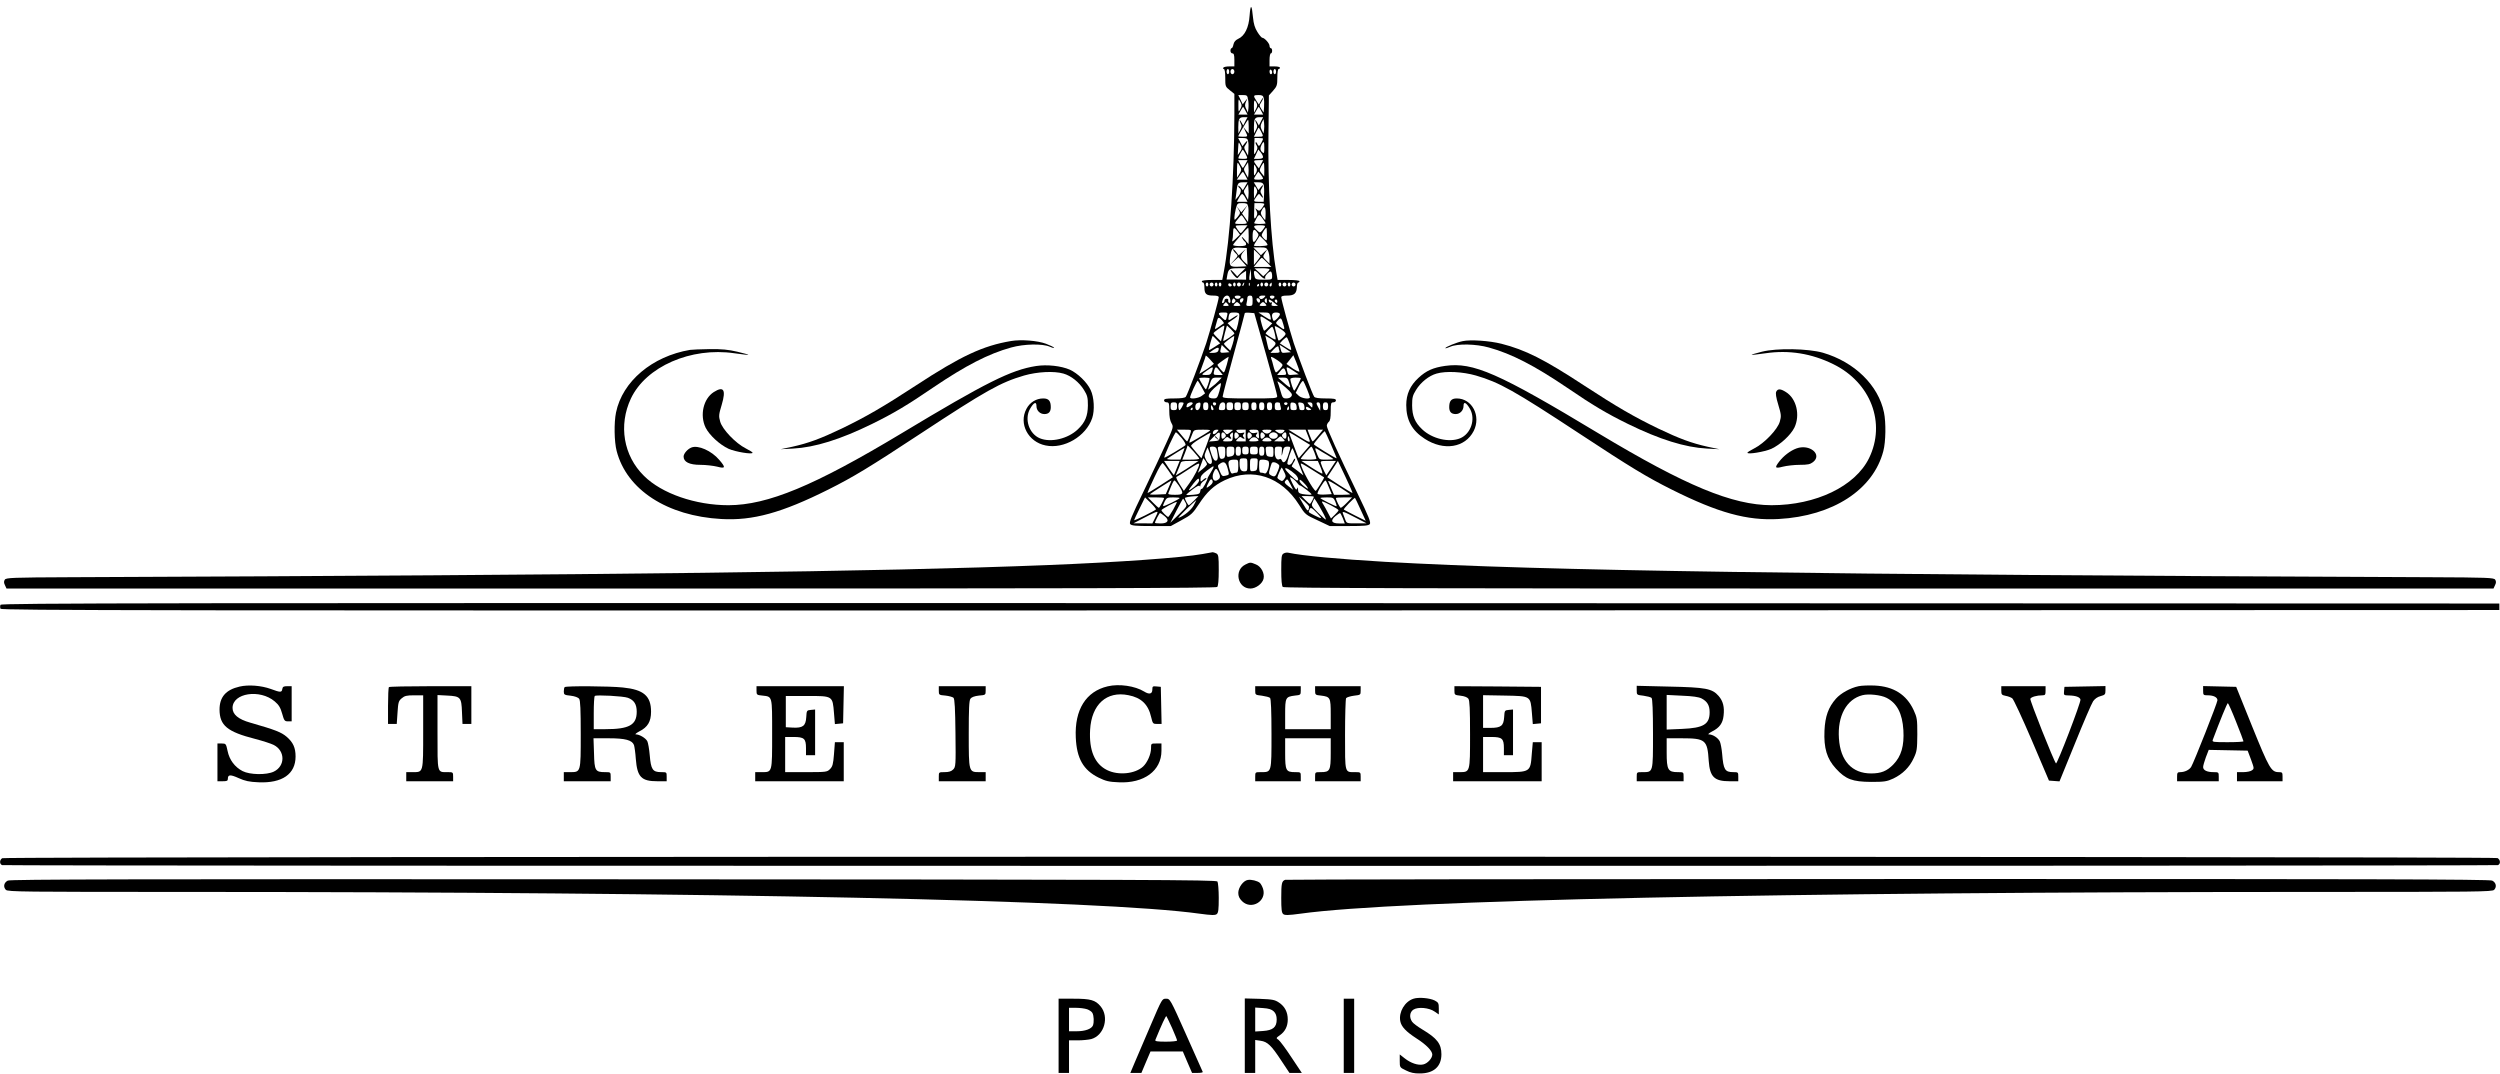
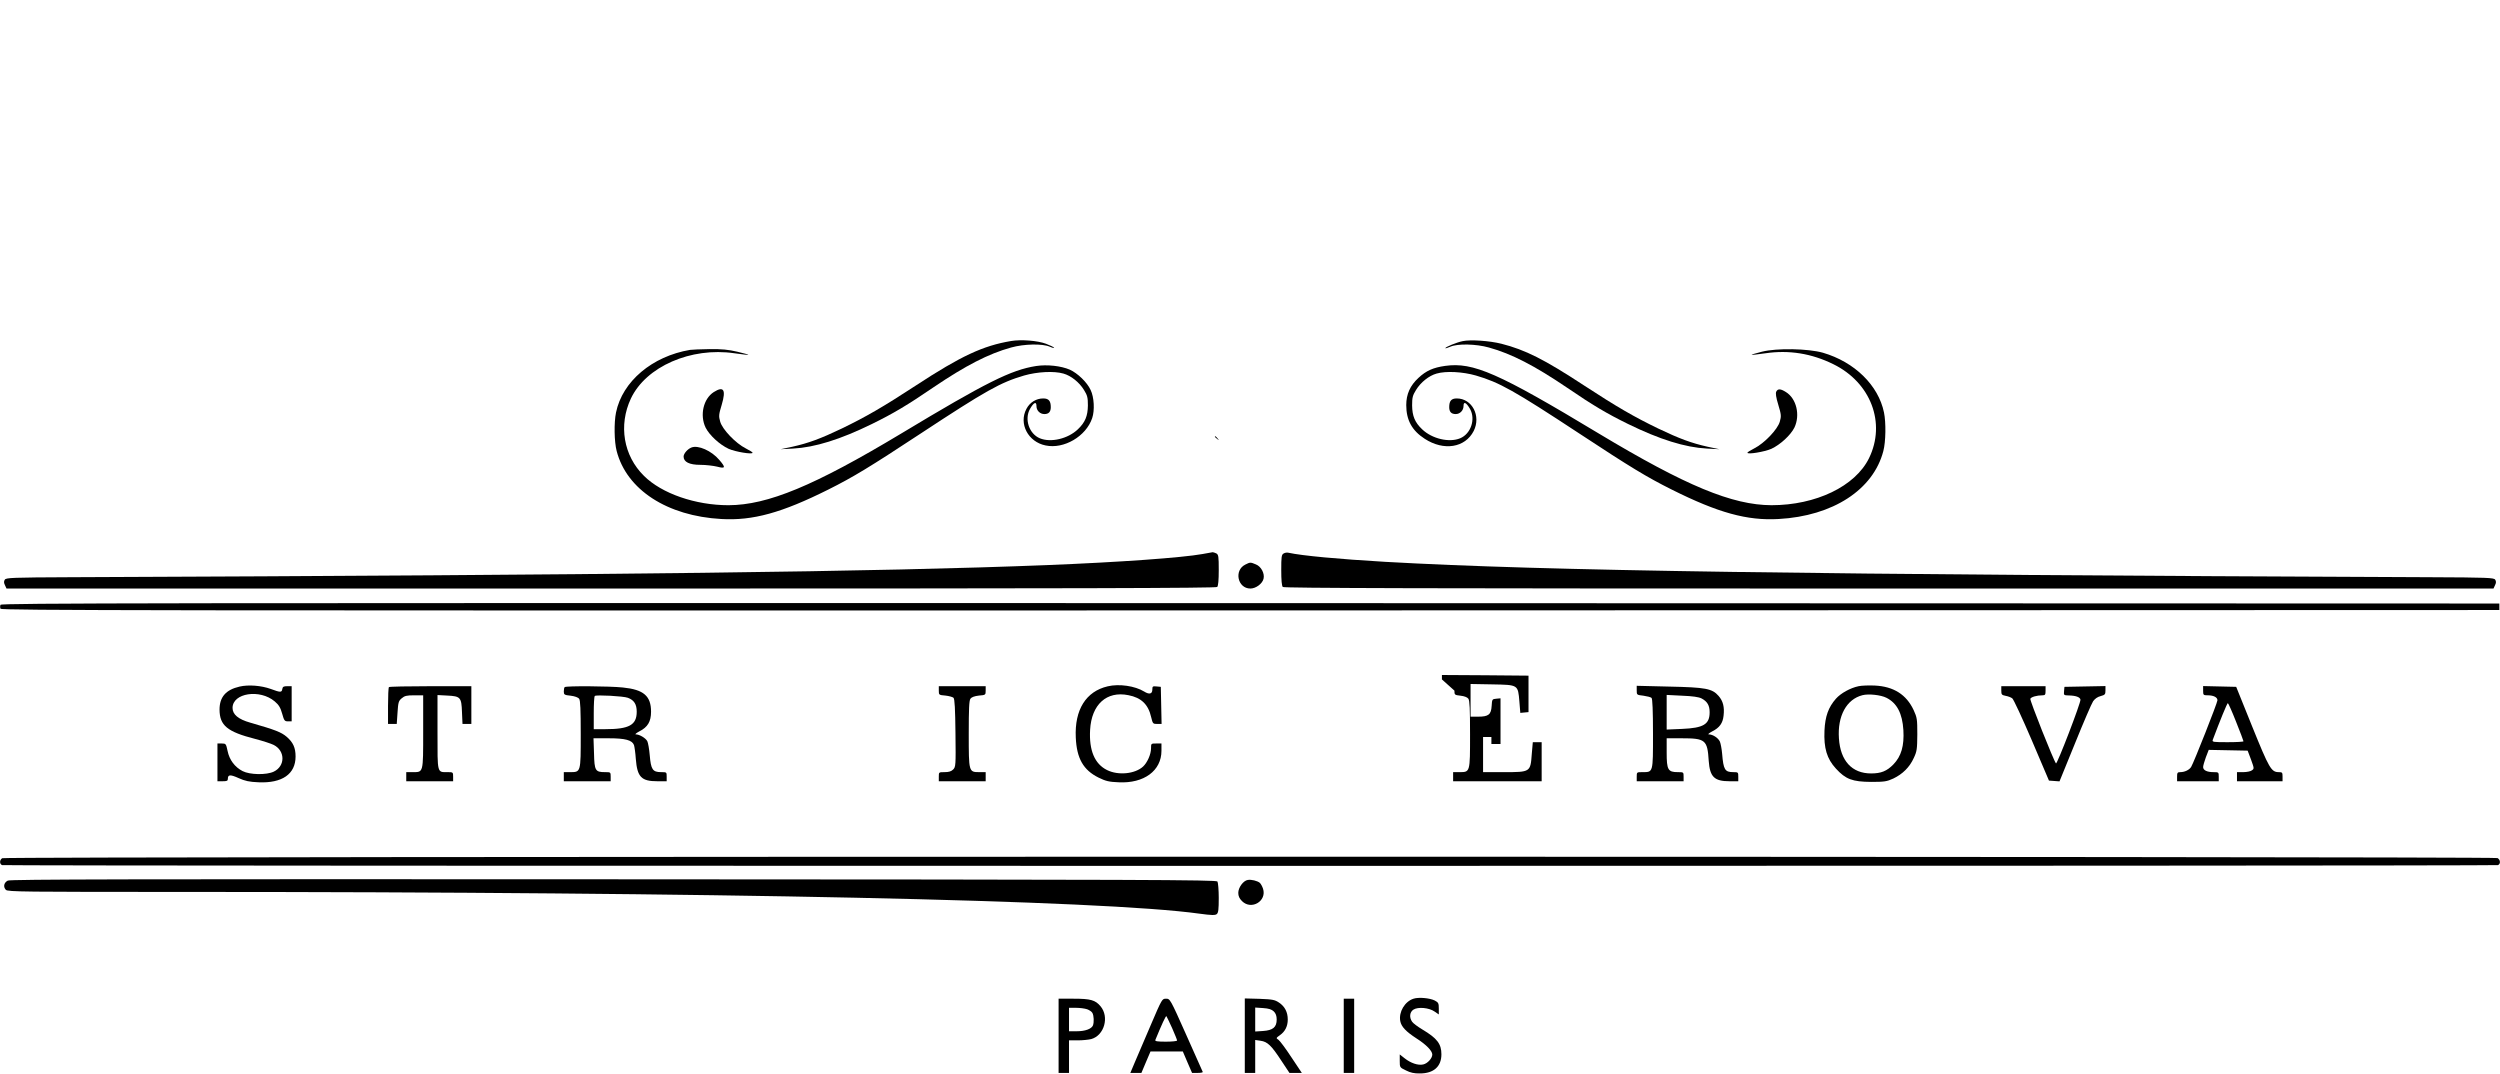
<svg xmlns="http://www.w3.org/2000/svg" version="1.0" width="1920pt" height="825pt" viewBox="0 0 1920 825" preserveAspectRatio="xMidYMid meet">
  <g transform="translate(0,825) scale(0.1,-0.1)" fill="#000000" stroke="none">
-     <path d="M9597 8131 c-6 -93 -38 -158 -89 -180 -19 -9 -31 -23 -35 -42 -3 -16 -9 -29 -14 -29 -5 0 -9 -9 -9 -20 0 -11 7 -20 15 -20 11 0 15 -12 15 -50 l0 -50 -39 0 c-22 0 -43 -4 -46 -10 -3 -5 -1 -10 4 -10 7 0 11 -27 11 -67 0 -66 1 -69 35 -96 l35 -28 0 -157 c-1 -473 -34 -964 -82 -1214 l-11 -58 -78 0 c-46 0 -79 -4 -79 -10 0 -5 5 -10 10 -10 6 0 10 -17 10 -38 0 -49 14 -62 67 -62 29 0 43 -4 43 -13 0 -19 -65 -254 -96 -352 -38 -114 -145 -398 -157 -412 -6 -9 -37 -13 -88 -13 -64 0 -79 -3 -79 -15 0 -8 9 -15 20 -15 18 0 20 -7 20 -66 0 -44 6 -75 17 -94 16 -28 16 -30 -41 -155 -31 -69 -109 -234 -172 -366 -96 -198 -114 -242 -104 -254 10 -12 41 -15 162 -15 l150 0 82 45 c76 41 86 51 134 124 61 93 114 143 198 183 213 101 435 27 571 -189 47 -75 49 -76 142 -119 l93 -44 148 0 c119 0 150 3 160 15 10 12 -6 53 -95 237 -148 305 -235 497 -235 518 0 10 7 23 15 30 11 9 15 32 15 81 0 62 2 69 20 69 11 0 20 7 20 15 0 12 -15 15 -79 15 -51 0 -82 4 -88 13 -12 14 -119 298 -157 412 -31 98 -96 333 -96 352 0 9 14 13 46 13 54 0 73 17 74 68 0 17 5 32 10 32 6 0 10 5 10 10 0 6 -35 10 -84 10 l-84 0 -11 63 c-41 236 -65 666 -59 1078 l3 276 33 37 c29 33 32 43 32 101 0 37 4 65 10 65 6 0 10 5 10 10 0 6 -18 10 -40 10 l-40 0 0 50 c0 28 5 50 10 50 6 0 10 9 10 20 0 11 -4 20 -10 20 -5 0 -10 8 -10 18 0 19 -39 62 -56 62 -5 0 -22 20 -37 44 -20 32 -29 62 -34 112 -9 101 -19 107 -26 15z m-157 -431 c0 -11 -4 -20 -10 -20 -5 0 -10 9 -10 20 0 11 5 20 10 20 6 0 10 -9 10 -20z m40 0 c0 -11 -7 -20 -15 -20 -8 0 -15 9 -15 20 0 11 7 20 15 20 8 0 15 -9 15 -20z m290 -6 c0 -8 -4 -14 -10 -14 -5 0 -10 9 -10 21 0 11 5 17 10 14 6 -3 10 -13 10 -21z m30 6 c0 -11 -4 -20 -10 -20 -5 0 -10 9 -10 20 0 11 5 20 10 20 6 0 10 -9 10 -20z m-215 -213 c4 -18 5 -49 3 -68 l-4 -34 -13 28 c-11 21 -12 33 -2 55 l12 27 -19 -23 -18 -23 -17 36 -17 35 35 0 c31 0 35 -3 40 -33z m120 10 c4 -13 5 -43 3 -68 l-3 -43 -18 27 c-16 25 -16 29 -2 49 8 13 15 27 15 33 -1 5 -8 -3 -16 -19 l-16 -29 -19 29 c-26 40 -24 44 16 44 28 0 36 -4 40 -23z m-179 -84 c-15 -28 -15 -27 -15 27 0 54 0 55 15 28 13 -25 13 -31 0 -55z m124 47 c8 -15 7 -27 -4 -47 l-15 -28 -1 48 c0 52 4 57 20 27z m-85 -60 l16 -30 -35 0 -35 0 17 30 c9 16 18 30 19 30 1 0 9 -13 18 -30z m120 0 l16 -30 -35 0 -35 0 17 30 c9 16 18 30 19 30 1 0 9 -13 18 -30z m-121 -82 l-16 -32 -14 25 c-7 13 -13 20 -14 16 0 -5 5 -17 10 -28 8 -14 7 -26 -4 -46 l-15 -28 -1 47 c0 64 7 78 41 78 l30 0 -17 -32z m120 0 l-16 -32 -14 25 c-7 13 -13 20 -14 16 0 -5 5 -17 10 -28 8 -14 7 -26 -4 -46 l-15 -28 -1 47 c0 64 7 78 41 78 l30 0 -17 -32z m-94 -40 l0 -53 -21 25 -20 25 15 -32 c21 -43 21 -43 -19 -43 -19 0 -35 2 -35 4 0 8 71 126 75 126 3 0 5 -24 5 -52z m118 -25 l-4 -28 -14 28 c-11 23 -11 31 0 55 l14 27 4 -27 c2 -16 2 -40 0 -55z m-23 -13 c20 -39 20 -40 -20 -40 l-35 0 17 35 c9 19 18 35 20 35 1 0 9 -13 18 -30z m-100 -73 c4 -13 5 -43 3 -68 l-3 -44 -17 31 c-15 27 -15 34 -3 50 8 11 14 24 14 29 1 6 -8 -1 -18 -14 l-19 -24 -16 31 -17 32 36 0 c28 0 36 -4 40 -23z m115 18 c0 -11 -24 -55 -31 -55 -4 0 -10 7 -13 16 -4 9 -9 14 -12 11 -3 -3 0 -14 7 -24 9 -16 8 -25 -5 -49 -16 -29 -16 -29 -14 39 l3 67 32 0 c18 0 33 -2 33 -5z m-176 -100 c-9 -14 -17 -25 -18 -25 0 0 1 23 3 52 3 52 3 52 17 25 13 -24 13 -30 -2 -52z m186 29 c0 -40 -2 -45 -15 -34 -18 15 -19 34 -5 61 16 29 20 23 20 -27z m-145 -44 c20 -39 20 -40 -20 -40 -19 0 -35 2 -35 5 0 9 30 65 35 65 2 0 11 -13 20 -30z m135 -26 c0 -9 -12 -14 -35 -14 l-35 0 17 36 17 36 18 -22 c10 -12 18 -28 18 -36z m-135 -54 c-9 -16 -18 -30 -20 -30 -2 0 -11 14 -20 30 l-16 30 36 0 36 0 -16 -30z m119 -2 l-16 -31 -19 24 c-26 34 -24 39 16 39 l36 0 -17 -32z m-161 -15 c13 -25 12 -31 -4 -58 l-19 -30 0 58 c0 31 2 57 5 57 2 0 11 -12 18 -27z m65 -61 l-3 -27 -18 32 c-17 32 -17 34 0 60 l18 27 3 -32 c2 -18 2 -45 0 -60z m122 36 l-1 -53 -19 23 c-18 22 -18 26 -5 53 9 16 18 29 20 29 3 0 5 -24 5 -52z m-62 -23 c-17 -32 -18 -31 -18 21 1 47 1 48 14 24 11 -18 11 -30 4 -45z m-83 -25 l16 -30 -41 0 -41 0 21 30 c12 17 23 30 25 30 3 0 11 -13 20 -30z m135 -21 c0 -5 -16 -9 -35 -9 -40 0 -41 2 -18 37 l17 25 18 -22 c10 -12 18 -26 18 -31z m-137 -60 l-18 -30 -17 22 c-10 11 -18 16 -18 11 0 -6 5 -14 10 -17 16 -10 11 -38 -11 -65 l-21 -25 7 53 c8 76 12 82 52 82 l34 0 -18 -31z m142 11 c3 -11 5 -44 3 -75 l-3 -55 -37 0 c-43 0 -45 5 -18 40 19 25 19 25 34 5 18 -24 21 -13 4 15 -10 16 -10 24 0 40 18 29 14 38 -6 12 l-17 -22 -18 30 -18 30 35 0 c26 0 36 -5 41 -20z m-117 -88 l-3 -27 -18 33 c-18 32 -18 34 0 60 l18 27 3 -33 c2 -18 2 -45 0 -60z m62 58 c8 -15 7 -27 -4 -47 l-15 -28 -1 48 c0 52 4 57 20 27z m-85 -70 l16 -30 -41 0 -41 0 16 30 c9 17 20 30 25 30 5 0 16 -13 25 -30z m20 -63 c4 -13 5 -46 3 -73 l-3 -49 -23 33 -23 32 21 33 22 32 -25 -28 -24 -28 -17 23 -18 23 15 -26 c14 -24 14 -28 -8 -55 -24 -28 -24 -28 -25 -6 0 13 5 43 11 68 11 43 13 44 50 44 32 0 40 -4 44 -23z m125 16 c0 -5 -9 -19 -19 -33 -17 -21 -21 -22 -37 -10 -16 14 -16 13 -5 -7 8 -17 9 -28 1 -43 -17 -32 -21 -24 -18 40 l2 60 38 0 c21 0 38 -3 38 -7z m10 -73 c0 -27 -2 -50 -4 -50 -2 0 -11 12 -21 26 -14 22 -15 30 -4 50 19 37 29 29 29 -26z m-149 -62 c9 -16 4 -18 -42 -18 -56 0 -55 -2 -10 53 15 18 16 18 29 0 7 -10 18 -26 23 -35z m127 22 c12 -16 22 -32 22 -35 0 -3 -21 -5 -46 -5 -25 0 -44 3 -42 8 36 74 36 73 66 32z m-140 -80 c-12 -16 -25 -30 -29 -30 -7 0 -39 45 -39 55 0 3 20 5 45 5 l46 0 -23 -30z m156 18 c-4 -7 -14 -21 -22 -31 -15 -16 -17 -16 -39 5 -33 31 -29 38 23 38 33 0 43 -3 38 -12z m-210 -34 l19 -26 -33 -32 c-22 -21 -31 -25 -26 -13 3 10 6 36 6 58 0 45 8 48 34 13z m86 -36 l-1 -63 -30 35 c-18 21 -26 26 -20 13 6 -12 16 -25 21 -28 6 -3 10 -13 10 -21 0 -10 -13 -14 -50 -14 -27 0 -50 4 -50 9 0 9 108 131 116 131 2 0 4 -28 4 -62z m140 10 c0 -50 0 -51 -20 -33 -11 10 -20 23 -20 29 0 12 28 56 36 56 2 0 4 -23 4 -52z m-77 -29 c-24 -40 -33 -36 -33 14 0 54 10 65 32 37 17 -21 17 -24 1 -51z m81 -51 c-5 -9 -104 -12 -104 -3 0 3 10 21 23 40 l22 34 32 -31 c18 -17 30 -35 27 -40z m-156 -88 l3 -64 -25 23 c-32 30 -33 47 -4 80 20 23 19 23 -8 -2 l-31 -28 -21 28 c-12 15 -22 23 -22 17 0 -6 9 -19 20 -29 20 -19 20 -19 -12 -54 l-33 -36 33 30 33 30 32 -35 31 -35 -58 -3 c-70 -4 -77 4 -69 68 10 74 17 81 76 78 l52 -3 3 -65z m160 45 c7 -14 12 -43 12 -63 l0 -37 -27 27 c-26 26 -26 27 -8 55 l18 28 -25 -22 -24 -23 -29 30 -29 30 51 0 c44 0 51 -3 61 -25z m-58 -44 c-1 -3 -12 -19 -25 -36 l-25 -30 0 59 0 59 25 -23 c14 -13 25 -26 25 -29z m50 -46 l34 -35 -67 0 -68 0 28 35 c15 19 30 35 34 35 3 0 20 -16 39 -35z m-197 -76 l-31 -32 -26 29 c-14 16 -25 25 -25 19 0 -5 11 -23 25 -39 22 -25 28 -27 35 -14 5 8 20 23 34 32 l25 16 0 -34 0 -34 -75 1 -75 0 6 36 c9 46 17 51 84 51 l55 0 -32 -31z m217 23 c0 -5 -11 -19 -24 -31 l-24 -23 -33 31 -34 30 58 1 c31 0 57 -4 57 -8z m-144 -80 c-12 -11 -15 5 -8 44 l7 39 3 -39 c2 -21 1 -41 -2 -44z m67 38 c14 -16 31 -30 38 -30 7 0 9 3 6 7 -9 9 33 54 44 47 5 -3 9 -18 9 -33 0 -29 0 -29 -64 -29 -57 0 -65 3 -70 22 -15 54 0 61 37 16z m-393 -75 c0 -8 -4 -15 -10 -15 -5 0 -10 7 -10 15 0 8 5 15 10 15 6 0 10 -7 10 -15z m40 0 c0 -8 -7 -15 -15 -15 -8 0 -15 7 -15 15 0 8 7 15 15 15 8 0 15 -7 15 -15z m30 0 c0 -8 -4 -15 -10 -15 -5 0 -10 7 -10 15 0 8 5 15 10 15 6 0 10 -7 10 -15z m30 0 c0 -8 -4 -15 -10 -15 -5 0 -10 7 -10 15 0 8 5 15 10 15 6 0 10 -7 10 -15z m80 -6 c0 -5 -6 -9 -13 -9 -8 0 -14 6 -14 14 0 8 6 12 14 9 7 -3 13 -9 13 -14z m30 6 c0 -8 -4 -15 -10 -15 -5 0 -10 7 -10 15 0 8 5 15 10 15 6 0 10 -7 10 -15z m40 0 c0 -8 -7 -15 -15 -15 -8 0 -15 7 -15 15 0 8 7 15 15 15 8 0 15 -7 15 -15z m23 0 c-3 -9 -8 -14 -10 -11 -3 3 -2 9 2 15 9 16 15 13 8 -4z m44 -7 c-3 -8 -6 -5 -6 6 -1 11 2 17 5 13 3 -3 4 -12 1 -19z m103 7 c0 -8 -4 -15 -10 -15 -5 0 -10 7 -10 15 0 8 5 15 10 15 6 0 10 -7 10 -15z m40 0 c0 -8 -7 -15 -15 -15 -8 0 -15 7 -15 15 0 8 7 15 15 15 8 0 15 -7 15 -15z m27 0 c0 -8 -4 -15 -9 -15 -10 0 -11 14 -1 23 9 10 10 9 10 -8z m73 0 c0 -8 -4 -15 -10 -15 -5 0 -10 7 -10 15 0 8 5 15 10 15 6 0 10 -7 10 -15z m40 0 c0 -8 -7 -15 -15 -15 -8 0 -15 7 -15 15 0 8 7 15 15 15 8 0 15 -7 15 -15z m30 0 c0 -8 -4 -15 -10 -15 -5 0 -10 7 -10 15 0 8 5 15 10 15 6 0 10 -7 10 -15z m40 0 c0 -8 -7 -15 -15 -15 -8 0 -15 7 -15 15 0 8 7 15 15 15 8 0 15 -7 15 -15z m-280 -5 c0 -5 -5 -10 -11 -10 -5 0 -7 5 -4 10 3 6 8 10 11 10 2 0 4 -4 4 -10z m-226 -96 c10 -25 7 -46 -5 -39 -6 4 -8 12 -6 19 3 6 -3 12 -13 12 -9 0 -17 -7 -16 -15 1 -7 -5 -16 -11 -18 -10 -3 -10 3 -2 26 12 34 43 42 53 15z m84 4 c-3 -7 -13 -13 -23 -13 -10 0 -20 6 -22 13 -3 7 5 12 22 12 17 0 25 -5 23 -12z m92 -28 c0 -36 -2 -40 -26 -40 -22 0 -25 3 -20 23 3 12 6 30 6 40 0 10 8 17 20 17 17 0 20 -7 20 -40z m88 24 c-9 -9 -21 -13 -27 -10 -20 13 -11 26 16 26 25 0 26 -1 11 -16z m80 4 c-3 -7 -11 -13 -18 -13 -7 0 -15 6 -17 13 -3 7 4 12 17 12 13 0 20 -5 18 -12z m-306 -40 c-6 -6 -15 -9 -18 -5 -4 3 -4 14 0 23 5 13 9 15 18 6 9 -9 9 -15 0 -24z m68 25 c-1 -18 -18 -35 -24 -24 -4 6 -4 16 -1 21 7 12 25 13 25 3z m125 -3 c3 -5 3 -15 -1 -21 -6 -11 -23 6 -24 24 0 10 18 9 25 -3z m55 -12 c0 -16 -3 -19 -11 -11 -6 6 -8 16 -5 22 11 17 16 13 16 -11z m55 -13 l30 -24 -27 -1 c-22 0 -26 4 -21 17 4 10 2 14 -4 10 -6 -4 -13 0 -17 8 -8 22 5 18 39 -10z m25 9 c0 -8 -4 -12 -10 -9 -5 3 -10 10 -10 16 0 5 5 9 10 9 6 0 10 -7 10 -16z m-380 -19 c11 -13 8 -15 -15 -15 -23 0 -26 2 -15 15 7 8 14 15 15 15 1 0 8 -7 15 -15z m90 0 c11 -13 8 -15 -20 -15 -28 0 -31 2 -20 15 7 8 16 15 20 15 4 0 13 -7 20 -15z m200 0 c11 -13 8 -15 -20 -15 -28 0 -31 2 -20 15 7 8 16 15 20 15 4 0 13 -7 20 -15z m-296 -92 c-9 -39 -11 -39 -39 -13 -34 32 -32 40 10 40 34 0 35 -1 29 -27z m94 10 c2 -26 -20 -123 -28 -123 -3 0 -19 13 -34 29 l-28 29 41 28 c23 15 39 29 37 32 -3 2 -19 -6 -36 -18 -36 -26 -40 -24 -33 13 5 24 10 27 42 27 29 0 38 -4 39 -17z m203 -298 c48 -170 88 -318 88 -327 1 -17 -15 -18 -209 -18 -173 0 -210 2 -210 14 0 8 38 154 85 324 47 171 85 313 85 317 0 3 17 5 37 3 l36 -3 88 -310z m35 290 c4 -14 5 -28 2 -30 -2 -2 -24 9 -48 25 l-45 30 42 0 c37 0 43 -3 49 -25z m74 12 c0 -8 -11 -24 -24 -36 -21 -19 -24 -20 -30 -6 -14 38 -7 55 24 55 18 0 30 -5 30 -13z m-99 -44 l40 -26 -28 -29 c-14 -15 -30 -28 -34 -28 -6 0 -29 77 -29 99 0 16 6 14 51 -16z m-346 -3 c10 -11 16 -22 14 -23 -2 -2 -19 -14 -38 -27 -30 -21 -33 -21 -28 -4 3 10 9 31 13 47 7 32 15 34 39 7z m471 -31 c14 -45 10 -47 -31 -15 -30 24 -30 24 -11 45 23 25 27 22 42 -30z m-463 -70 l-16 -60 -28 27 c-16 15 -29 31 -29 35 0 7 70 57 81 58 4 1 0 -26 -8 -60z m87 0 c0 -8 -80 -62 -85 -57 -2 2 4 29 12 61 l16 57 29 -27 c15 -15 28 -30 28 -34z m386 10 c12 -13 10 -19 -16 -44 -22 -21 -31 -25 -34 -14 -8 24 -26 94 -26 102 0 10 56 -23 76 -44z m-77 -5 c7 -26 10 -49 7 -51 -4 -4 -44 19 -75 44 -6 4 40 53 50 53 3 0 12 -21 18 -46z m-446 -52 l28 -29 -42 -27 c-22 -15 -42 -26 -44 -24 -4 4 24 108 29 108 1 0 15 -13 29 -28z m132 -4 c-4 -18 -12 -44 -17 -57 l-9 -24 -24 23 c-14 13 -25 27 -25 30 0 6 68 58 78 59 2 1 0 -14 -3 -31z m317 -16 c8 -9 5 -19 -12 -37 -30 -32 -36 -31 -43 4 -3 16 -9 41 -13 56 l-7 28 32 -19 c18 -10 37 -25 43 -32z m112 -9 c9 -25 14 -48 12 -50 -2 -3 -23 8 -45 23 l-42 27 22 24 c13 12 26 23 30 23 4 0 14 -21 23 -47z m-494 -71 c-39 -4 -43 -1 -34 32 l7 27 29 -28 30 -28 -32 -3z m471 0 c-39 -4 -37 -5 -47 32 l-7 28 44 -28 43 -29 -33 -3z m-525 13 c-3 -9 -19 -15 -38 -15 l-32 0 34 24 c34 23 48 20 36 -9z m464 26 c0 -5 3 -16 6 -25 5 -13 -1 -16 -32 -16 l-37 0 23 25 c24 26 40 32 40 16z m-523 -146 c-15 -11 -40 -28 -57 -38 l-29 -18 24 66 c14 36 25 69 25 73 0 4 15 -8 32 -27 l31 -35 -26 -21z m683 -37 c0 -9 -39 11 -78 41 l-22 16 27 34 26 33 24 -58 c12 -31 23 -61 23 -66z m-558 52 c-9 -33 -19 -60 -23 -60 -8 0 -49 49 -49 59 0 4 79 60 86 61 1 0 -5 -27 -14 -60z m388 34 c22 -15 40 -31 40 -37 0 -12 -40 -57 -51 -57 -3 0 -12 20 -18 44 -6 24 -13 51 -17 60 -8 22 0 20 46 -10z m-501 -84 c-9 -26 -16 -30 -47 -30 -39 0 -38 2 10 36 44 31 49 30 37 -6z m59 0 l23 -30 -36 0 c-37 0 -38 2 -29 38 8 29 16 28 42 -8z m507 -7 c6 -21 3 -23 -30 -23 l-37 0 24 29 c24 31 32 29 43 -6z m57 10 l42 -28 -38 -3 c-44 -4 -42 -5 -51 31 -9 34 -5 34 47 0z m-642 -59 c0 -16 -24 -84 -29 -84 -6 0 -51 75 -51 84 0 4 18 6 40 6 22 0 40 -3 40 -6z m69 -20 c-13 -14 -37 -35 -53 -46 l-28 -21 7 24 c21 66 23 69 61 69 l37 0 -24 -26z m541 -10 c7 -19 10 -37 8 -39 -2 -2 -24 13 -48 35 l-45 39 37 1 c33 0 38 -3 48 -36z m90 31 c0 -11 -45 -95 -50 -95 -7 0 -30 69 -30 89 0 6 17 11 40 11 22 0 40 -2 40 -5z m-760 -70 l25 -46 -25 -19 c-24 -19 -90 -28 -90 -12 0 16 53 131 59 128 3 -3 17 -25 31 -51z m808 -14 c12 -29 22 -58 22 -62 0 -18 -64 -9 -86 12 l-23 22 25 50 c14 27 29 46 33 41 4 -5 17 -33 29 -63z m-163 12 c44 -39 52 -51 44 -65 -6 -11 -21 -18 -39 -18 -27 0 -31 4 -46 58 -9 31 -18 60 -21 65 -11 18 13 3 62 -40z m-510 -27 c-15 -52 -19 -56 -46 -56 -50 0 -48 27 5 78 26 24 49 42 52 39 3 -3 -2 -30 -11 -61z m-325 -116 c0 -25 -4 -30 -25 -30 -21 0 -25 5 -25 30 0 25 4 30 25 30 21 0 25 -5 25 -30z m50 25 c0 -12 -24 -55 -32 -55 -4 0 -8 14 -8 30 0 23 4 30 20 30 11 0 20 -2 20 -5z m70 -3 c0 -9 -40 -35 -46 -29 -3 2 -2 12 2 21 6 16 44 23 44 8z m60 -6 c0 -25 -12 -46 -26 -46 -18 0 -19 46 -1 53 21 9 27 7 27 -7z m60 -16 c0 -23 -4 -30 -20 -30 -16 0 -20 7 -20 30 0 23 4 30 20 30 16 0 20 -7 20 -30z m60 21 c0 -17 -18 -21 -24 -6 -3 9 0 15 9 15 8 0 15 -4 15 -9z m70 -21 c0 -25 -4 -30 -25 -30 -27 0 -28 3 -19 38 4 13 14 22 25 22 14 0 19 -7 19 -30z m60 0 c0 -25 -4 -30 -25 -30 -21 0 -25 5 -25 30 0 25 4 30 25 30 21 0 25 -5 25 -30z m60 0 c0 -25 -4 -30 -25 -30 -21 0 -25 5 -25 30 0 25 4 30 25 30 21 0 25 -5 25 -30z m60 0 c0 -25 -4 -30 -25 -30 -21 0 -25 5 -25 30 0 25 4 30 25 30 21 0 25 -5 25 -30z m60 0 c0 -23 -4 -30 -20 -30 -16 0 -20 7 -20 30 0 23 4 30 20 30 16 0 20 -7 20 -30z m60 0 c0 -23 -4 -30 -20 -30 -16 0 -20 7 -20 30 0 23 4 30 20 30 16 0 20 -7 20 -30z m60 0 c0 -23 -4 -30 -20 -30 -16 0 -20 7 -20 30 0 23 4 30 20 30 16 0 20 -7 20 -30z m60 23 c0 -5 3 -18 6 -30 5 -20 2 -23 -20 -23 -22 0 -26 4 -26 30 0 23 4 30 20 30 11 0 20 -3 20 -7z m58 -4 c-2 -6 -8 -10 -13 -10 -5 0 -11 4 -13 10 -2 6 4 11 13 11 9 0 15 -5 13 -11z m70 -21 c3 -24 0 -28 -22 -28 -22 0 -26 4 -26 31 0 26 3 30 23 27 16 -2 23 -11 25 -30z m60 0 c3 -23 -1 -28 -17 -28 -12 0 -21 3 -21 8 0 4 -3 18 -7 30 -5 21 -3 23 18 20 18 -2 25 -10 27 -30z m62 12 c0 -11 -2 -20 -3 -20 -2 0 -12 9 -22 20 -18 19 -17 20 3 20 15 0 22 -6 22 -20z m60 -12 l-1 -33 -14 25 c-18 32 -18 40 0 40 10 0 15 -10 15 -32z m60 2 c0 -23 -4 -30 -20 -30 -16 0 -20 7 -20 30 0 23 4 30 20 30 16 0 20 -7 20 -30z m-880 -22 c0 -5 -4 -8 -10 -8 -5 0 -10 10 -10 23 0 18 2 19 10 7 5 -8 10 -18 10 -22z m580 7 c0 -8 -4 -15 -10 -15 -5 0 -7 7 -4 15 4 8 8 15 10 15 2 0 4 -7 4 -15z m170 -10 c0 -3 -9 -5 -20 -5 -11 0 -20 7 -20 15 0 13 4 14 20 5 11 -6 20 -13 20 -15z m-910 5 c0 -5 -5 -10 -11 -10 -5 0 -7 5 -4 10 3 6 8 10 11 10 2 0 4 -4 4 -10z m-16 -182 c-12 -41 -23 -68 -28 -68 -2 0 -20 20 -40 45 l-37 45 56 0 c54 0 56 -1 49 -22z m141 9 c-39 -26 -143 -87 -149 -87 -3 0 -1 11 4 25 6 14 14 36 20 50 9 23 14 25 77 25 59 0 65 -2 48 -13z m60 -7 c-19 -21 -37 -18 -28 5 3 8 14 15 26 15 19 0 19 -1 2 -20z m124 17 c-2 -1 -13 -10 -25 -20 -20 -16 -22 -16 -39 3 -18 20 -18 20 25 20 24 0 41 -1 39 -3z m98 -42 l0 -45 -40 0 c-40 0 -40 0 -22 20 13 14 22 17 29 10 5 -5 15 -10 20 -10 6 0 5 5 -2 12 -9 9 -9 15 0 25 9 12 7 13 -13 8 -17 -4 -30 -1 -38 9 -12 14 -9 16 26 16 l40 0 0 -45z m101 8 c3 -32 1 -35 -13 -23 -12 10 -13 16 -3 27 10 12 7 13 -13 8 -17 -4 -30 -1 -38 9 -12 14 -9 16 26 16 38 0 39 -1 41 -37z m92 22 c-7 -8 -20 -15 -30 -15 -10 0 -23 7 -30 15 -11 13 -7 15 30 15 37 0 41 -2 30 -15z m100 0 c-16 -19 -31 -19 -56 0 -18 13 -16 14 25 15 37 0 42 -2 31 -15z m184 -28 c26 -69 33 -70 -104 15 l-45 28 66 0 66 0 17 -43z m80 -2 c-20 -25 -39 -45 -43 -45 -3 0 -13 20 -22 45 l-17 45 60 0 59 0 -37 -45z m99 -72 c25 -57 44 -103 42 -103 -9 0 -175 102 -175 108 0 9 81 104 85 100 2 -2 24 -49 48 -105z m-1147 52 c22 -27 33 -49 28 -54 -16 -15 -159 -100 -162 -96 -6 6 80 195 89 195 4 0 24 -20 45 -45z m188 -59 l-37 -96 -36 41 c-20 23 -39 47 -43 53 -4 8 22 29 70 58 42 26 78 45 80 44 1 -2 -14 -46 -34 -100z m104 72 c-3 -31 -6 -33 -43 -36 l-40 -3 34 35 c43 44 53 45 49 4z m41 19 c8 -10 7 -17 -1 -25 -19 -19 -28 -14 -28 13 0 27 12 32 29 12z m59 -22 c-2 -34 -4 -35 -42 -35 -39 0 -39 0 -21 20 13 14 22 17 29 10 15 -15 30 -12 17 3 -8 10 -7 17 1 25 17 17 19 15 16 -23z m41 22 c8 -10 7 -17 -1 -25 -19 -19 -28 -14 -28 13 0 27 12 32 29 12z m100 0 c8 -10 7 -17 -1 -25 -19 -19 -28 -14 -28 13 0 27 12 32 29 12z m100 0 c8 -10 7 -17 -1 -25 -19 -19 -28 -14 -28 13 0 27 12 32 29 12z m99 1 c15 -15 -2 -38 -28 -38 -26 0 -43 23 -28 38 7 7 19 12 28 12 9 0 21 -5 28 -12z m72 -13 c0 -27 -12 -32 -29 -12 -8 10 -7 17 1 25 19 19 28 14 28 -13z m138 -45 l44 -27 -42 -49 c-24 -27 -44 -50 -45 -52 -2 -2 -16 34 -33 80 -17 46 -34 92 -38 102 -8 22 -15 25 114 -54z m-353 10 c4 -6 -11 -10 -36 -10 -41 0 -42 0 -24 20 18 19 45 15 60 -10z m190 10 c18 -20 17 -20 -26 -20 l-44 1 24 19 c28 24 24 24 46 0z m48 0 c3 -11 1 -20 -4 -20 -5 0 -9 9 -9 20 0 11 2 20 4 20 2 0 6 -9 9 -20z m-143 -5 c11 -13 7 -15 -30 -15 -37 0 -41 2 -30 15 7 8 20 15 30 15 10 0 23 -7 30 -15z m-550 -147 c0 -5 -29 -8 -65 -8 l-65 0 20 50 c11 28 20 54 20 58 0 9 89 -91 90 -100z m135 70 c12 -55 10 -82 -6 -86 -12 -2 -21 10 -33 44 -21 62 -20 64 9 64 17 0 26 -7 30 -22z m65 -22 c0 -35 -4 -45 -20 -49 -15 -4 -21 1 -25 19 -3 13 -7 35 -10 49 -5 22 -2 25 25 25 29 0 30 -2 30 -44z m70 10 c0 -26 -5 -35 -22 -40 -37 -9 -38 -8 -38 34 0 38 2 40 30 40 27 0 30 -3 30 -34z m50 -1 c0 -28 -4 -35 -20 -35 -16 0 -20 7 -20 35 0 28 4 35 20 35 16 0 20 -7 20 -35z m60 5 c0 -25 -4 -30 -25 -30 -21 0 -25 5 -25 30 0 25 4 30 25 30 21 0 25 -5 25 -30z m70 0 c0 -27 -3 -30 -30 -30 -27 0 -30 3 -30 30 0 27 3 30 30 30 27 0 30 -3 30 -30z m50 -5 c0 -28 -4 -35 -20 -35 -16 0 -20 7 -20 35 0 28 4 35 20 35 16 0 20 -7 20 -35z m70 -6 c0 -38 -1 -40 -27 -37 -24 3 -28 8 -31 41 -3 35 -2 37 27 37 30 0 31 -2 31 -41z m64 -1 c-3 -40 0 -35 12 20 3 15 12 22 29 22 30 0 30 1 8 -67 -16 -52 -38 -68 -49 -38 -4 8 -10 13 -14 10 -22 -14 -40 9 -40 51 0 42 1 44 29 44 28 0 29 -1 25 -42z m250 -1 c9 -23 16 -46 16 -50 0 -4 -27 -7 -60 -7 -33 0 -60 3 -60 6 0 8 74 93 81 94 4 0 14 -19 23 -43z m-1012 -12 l-16 -45 -55 0 c-30 0 -51 3 -48 6 6 6 129 83 134 84 1 0 -5 -20 -15 -45z m224 -45 c9 -42 -20 -46 -42 -5 -15 29 -16 37 -4 66 l14 33 13 -33 c8 -18 16 -46 19 -61z m643 34 c10 -27 28 -73 40 -102 l21 -53 -42 33 c-24 18 -45 34 -47 35 -2 1 4 14 13 29 10 14 15 28 12 31 -3 3 -11 -6 -17 -21 -12 -25 -29 -33 -41 -20 -4 3 3 32 14 65 11 33 22 58 25 56 2 -3 12 -26 22 -53z m244 2 c26 -15 47 -30 47 -32 0 -2 -24 -4 -54 -4 -54 0 -54 0 -70 40 -21 52 -20 55 7 38 12 -8 43 -27 70 -42z m-923 -71 c0 -5 -16 -23 -35 -38 l-35 -28 20 53 c11 29 20 55 20 57 0 10 29 -34 30 -44z m310 -5 c0 -46 -2 -50 -24 -50 -27 0 -36 16 -36 66 0 31 3 34 30 34 29 0 30 -1 30 -50z m78 3 c-3 -44 -5 -48 -30 -51 -27 -3 -28 -2 -28 47 0 50 1 51 31 51 30 0 30 -1 27 -47z m-148 -13 c0 -36 -4 -50 -14 -50 -8 0 -21 -3 -29 -6 -10 -4 -18 8 -26 42 -14 53 -7 64 42 64 26 0 27 -2 27 -50z m229 41 c20 -13 -5 -105 -26 -97 -8 4 -21 6 -29 6 -10 0 -14 14 -14 50 0 48 1 50 28 50 15 0 33 -4 41 -9z m-700 -53 c-11 -29 -22 -54 -23 -56 -2 -1 -19 23 -40 53 l-36 55 60 0 60 0 -21 -52z m116 19 c-28 -18 -67 -44 -88 -56 l-38 -23 16 38 c10 22 19 47 22 57 4 14 17 17 72 17 l66 0 -50 -33z m986 -13 c11 -26 17 -49 15 -51 -2 -3 -40 18 -83 46 l-78 51 63 0 63 0 20 -46z m82 -10 l-37 -55 -17 33 c-9 18 -20 43 -23 56 -7 21 -5 22 53 22 l61 0 -37 -56z m164 -190 c-1 -2 -46 25 -99 59 l-95 62 41 62 41 63 58 -122 c31 -66 56 -122 54 -124z m-1412 170 l33 -49 -96 -62 c-53 -34 -98 -61 -99 -59 -2 1 22 56 53 121 37 79 59 114 65 108 6 -6 25 -32 44 -59z m453 20 c14 -53 15 -50 -18 -58 -22 -6 -27 -2 -43 36 -17 40 -17 44 0 55 32 24 48 15 61 -33z m385 34 c16 -12 16 -16 1 -55 -18 -45 -24 -49 -54 -33 -16 9 -17 15 -8 47 6 21 12 41 15 46 6 11 27 9 46 -5z m-603 -3 c0 -20 -41 -100 -76 -147 l-42 -58 -33 52 c-18 28 -29 53 -24 55 6 2 44 26 85 53 71 47 90 56 90 45z m873 -47 c45 -28 84 -53 86 -54 4 -3 -59 -104 -64 -104 -17 0 -115 176 -115 208 0 7 19 -3 93 -50z m-763 25 c0 -5 -10 -24 -22 -43 -12 -19 -22 -37 -23 -40 -1 -19 -39 -89 -46 -85 -4 3 -9 -5 -11 -17 -3 -20 -10 -24 -55 -28 -29 -3 -53 -3 -52 0 0 3 22 22 49 42 32 24 50 33 54 25 2 -7 5 -4 5 5 1 10 12 25 26 34 14 9 23 19 20 22 -3 3 -14 -3 -25 -13 -20 -18 -20 -17 -20 8 0 20 12 35 48 62 52 38 52 38 52 28z m543 -39 c14 -28 14 -33 1 -52 -13 -18 -18 -20 -34 -9 -11 6 -20 15 -20 18 0 11 31 81 34 78 2 -2 11 -18 19 -35z m85 -17 c21 -20 30 -47 14 -47 -13 0 -92 77 -92 90 0 14 39 -8 78 -43z m-590 18 c17 -36 15 -48 -8 -62 -29 -19 -47 17 -30 58 15 36 23 36 38 4z m601 -80 c11 -15 22 -25 24 -23 2 2 26 -14 52 -34 44 -35 46 -38 23 -38 -14 0 -40 3 -57 6 -25 5 -31 12 -32 33 0 20 -2 22 -7 8 -6 -14 -13 -6 -35 38 -24 49 -25 55 -8 45 11 -5 29 -21 40 -35z m-785 -32 c-21 -17 -40 -30 -43 -28 -2 3 14 26 35 52 32 39 40 44 43 28 2 -13 -10 -30 -35 -52z m139 43 c5 -13 -11 -33 -41 -50 -8 -5 -7 4 5 28 18 39 28 44 36 22z m598 -27 l21 -41 -36 27 c-29 22 -34 30 -25 41 16 19 16 19 40 -27z m131 -23 c8 -14 1 -12 -26 9 -20 15 -36 34 -36 43 0 12 6 10 26 -9 14 -13 30 -32 36 -43z m-1066 2 l-23 -53 -64 -3 c-35 -2 -61 0 -57 3 7 7 161 105 165 105 1 0 -9 -24 -21 -52z m78 12 c40 -61 36 -70 -30 -70 -41 0 -55 3 -51 13 31 77 40 97 47 97 4 0 19 -18 34 -40z m1152 -13 l22 -52 -51 -3 c-27 -2 -54 1 -58 5 -8 8 49 102 61 103 3 0 15 -24 26 -53z m97 -8 c33 -22 63 -42 66 -44 2 -3 -25 -5 -60 -5 l-64 0 -20 47 c-11 26 -22 51 -24 56 -4 11 25 -4 102 -54z m-1133 -94 c-19 -19 -37 -35 -40 -35 -6 0 -30 44 -30 55 0 5 38 12 74 14 l30 1 -34 -35z m920 30 c0 -11 -24 -55 -30 -55 -3 0 -19 14 -35 30 l-29 30 47 0 c26 0 47 -2 47 -5z m-1212 -97 c-3 -8 -168 -90 -168 -83 0 3 19 43 42 90 l42 85 43 -42 c24 -23 42 -46 41 -50z m62 87 c0 -10 -34 -75 -40 -75 -3 0 -24 18 -45 40 l-39 40 62 0 c34 0 62 -2 62 -5z m120 0 c0 -8 -122 -67 -127 -62 -2 3 3 19 12 36 14 28 20 31 65 31 28 0 50 -2 50 -5z m994 -67 c-3 -24 -5 -28 -11 -28 -5 0 -21 24 -37 53 l-30 52 40 -34 c21 -19 39 -38 38 -43z m201 40 c7 -18 12 -34 10 -36 -4 -4 -125 57 -125 63 0 3 23 5 50 5 48 0 52 -2 65 -32z m90 -8 c-21 -22 -43 -40 -48 -40 -7 0 -37 60 -37 75 0 3 28 5 62 5 l62 0 -39 -40z m104 -53 l40 -87 -82 41 c-45 23 -84 43 -86 45 -3 3 15 24 39 49 24 25 45 43 46 42 2 -1 21 -42 43 -90z m-1345 55 c15 -29 14 -29 -51 -93 l-65 -64 47 93 c26 50 49 92 51 92 2 0 10 -13 18 -28z m1053 -74 c18 -32 29 -58 25 -58 -4 0 -31 24 -60 53 -51 51 -53 55 -40 82 l12 27 16 -23 c8 -12 30 -49 47 -81z m-989 51 c-21 -37 -73 -80 -116 -96 -9 -4 17 25 58 65 41 39 76 71 78 72 1 0 -8 -18 -20 -41z m-158 -33 c-18 -31 -35 -56 -38 -56 -9 0 -52 43 -52 52 0 8 113 68 118 63 2 -2 -11 -28 -28 -59z m1210 34 c33 -17 60 -34 60 -38 0 -5 -13 -21 -29 -36 l-29 -28 -23 43 c-12 24 -29 54 -37 67 -19 29 -13 28 58 -8z m-105 -60 c44 -46 41 -49 -18 -19 -52 27 -49 23 -41 43 9 23 15 21 59 -24z m-1225 5 c0 -3 -9 -24 -20 -45 l-20 -40 -73 1 -72 0 85 44 c85 44 100 50 100 40z m1520 -40 l85 -44 -77 0 c-74 -1 -76 0 -86 27 -5 15 -13 35 -17 45 -10 24 -1 22 95 -28z m-1467 12 c41 -32 28 -57 -29 -57 -24 0 -44 2 -44 5 0 10 34 75 39 75 3 0 19 -10 34 -23z m1370 -17 l15 -40 -44 0 c-58 0 -69 22 -28 56 16 13 32 23 35 24 3 0 13 -18 22 -40z" />
    <path d="M9330 4896 c0 -2 8 -10 18 -17 15 -13 16 -12 3 4 -13 16 -21 21 -21 13z" />
    <path d="M7765 5631 c-215 -36 -385 -115 -730 -341 -254 -166 -386 -242 -570 -331 -163 -78 -255 -112 -380 -140 l-90 -19 96 5 c168 9 363 70 606 189 163 80 271 144 473 282 244 165 421 257 595 305 100 28 241 31 298 6 21 -9 35 -12 32 -7 -3 5 -31 18 -62 30 -64 24 -189 34 -268 21z" />
    <path d="M11233 5630 c-45 -9 -133 -45 -133 -54 0 -3 17 2 38 11 56 25 198 22 297 -6 174 -48 351 -140 595 -305 202 -138 310 -202 473 -282 243 -119 438 -180 606 -189 l96 -5 -90 19 c-125 28 -217 62 -380 140 -184 89 -316 165 -570 331 -305 200 -450 273 -634 320 -92 23 -237 33 -298 20z" />
    <path d="M5300 5563 c-291 -49 -520 -242 -569 -481 -16 -77 -14 -224 5 -296 77 -297 387 -499 804 -522 242 -14 465 48 821 226 192 96 317 172 709 430 503 331 614 393 795 446 101 29 230 36 302 15 58 -16 122 -67 158 -126 26 -42 30 -58 30 -119 -1 -81 -21 -130 -77 -183 -76 -73 -208 -104 -292 -69 -82 34 -120 146 -76 225 29 51 50 61 50 22 0 -34 27 -61 61 -61 33 0 49 17 49 53 0 48 -16 67 -58 67 -54 0 -103 -30 -129 -80 -61 -114 13 -254 147 -281 141 -30 311 70 358 210 20 59 15 160 -12 216 -27 59 -100 129 -160 156 -67 29 -174 41 -259 28 -192 -30 -384 -126 -1035 -518 -669 -402 -1026 -550 -1327 -551 -253 0 -512 89 -649 225 -158 155 -197 389 -101 594 116 246 462 397 795 348 58 -8 106 -14 108 -12 2 2 -37 12 -86 24 -68 16 -119 21 -213 20 -68 -1 -135 -4 -149 -6z" />
    <path d="M13532 5549 c-46 -12 -82 -22 -80 -24 2 -2 50 4 108 12 179 26 352 -1 520 -84 288 -141 406 -452 274 -722 -106 -216 -408 -361 -749 -361 -301 1 -658 149 -1327 551 -773 466 -964 549 -1179 519 -92 -13 -146 -37 -205 -92 -64 -59 -94 -125 -94 -209 0 -115 44 -196 142 -259 146 -95 310 -69 376 60 58 115 -12 250 -130 250 -42 0 -58 -19 -58 -67 0 -36 16 -53 50 -53 33 0 60 28 60 63 0 37 21 26 50 -24 44 -79 6 -191 -76 -225 -84 -35 -216 -4 -292 69 -56 53 -76 102 -77 183 0 61 4 77 30 119 36 59 100 110 158 126 72 21 201 14 302 -15 181 -53 292 -115 795 -446 392 -258 517 -334 709 -430 356 -178 579 -240 821 -226 417 23 727 225 804 522 19 72 21 219 5 296 -43 209 -226 388 -469 459 -113 32 -353 37 -468 8z" />
    <path d="M5482 5239 c-80 -51 -109 -177 -63 -273 29 -58 108 -131 177 -163 52 -23 184 -45 184 -30 0 4 -24 19 -52 33 -78 39 -181 147 -197 206 -12 42 -11 54 12 130 34 115 15 145 -61 97z" />
    <path d="M13642 5243 c-7 -12 -2 -45 15 -101 23 -76 24 -88 12 -130 -16 -59 -119 -167 -197 -206 -28 -14 -52 -29 -52 -33 0 -15 132 7 184 30 69 32 148 105 177 163 46 96 16 223 -65 273 -41 26 -62 27 -74 4z" />
    <path d="M5310 4813 c-29 -11 -60 -47 -60 -69 0 -42 44 -64 129 -64 42 0 100 -7 129 -14 64 -17 67 -7 16 52 -59 70 -163 116 -214 95z" />
-     <path d="M13797 4806 c-47 -17 -99 -57 -132 -100 -38 -49 -33 -56 28 -40 28 7 86 14 128 14 62 0 81 4 103 21 74 58 -26 142 -127 105z" />
    <path d="M9235 3995 c-154 -28 -640 -63 -1195 -85 -1292 -51 -3272 -76 -7494 -93 -454 -2 -500 -4 -509 -19 -8 -12 -8 -24 1 -42 l12 -26 4643 0 c3598 0 4646 3 4655 12 8 8 12 51 12 130 0 106 -2 118 -19 128 -11 5 -23 9 -28 9 -4 -1 -39 -7 -78 -14z" />
    <path d="M9858 3999 c-16 -9 -18 -26 -18 -127 0 -79 4 -122 12 -130 9 -9 1057 -12 4655 -12 l4643 0 12 26 c9 18 9 30 1 42 -9 15 -55 17 -509 19 -4784 20 -6796 49 -8014 118 -359 21 -640 47 -745 70 -11 3 -28 0 -37 -6z" />
    <path d="M9564 3914 c-89 -44 -59 -184 39 -184 42 0 92 37 101 75 10 40 -18 94 -58 110 -43 18 -44 18 -82 -1z" />
    <path d="M4 3605 c-4 -8 -4 -22 0 -30 5 -13 1077 -15 9598 -13 l9593 3 0 25 0 25 -9593 3 c-8521 2 -9593 0 -9598 -13z" />
    <path d="M1840 2977 c-105 -24 -154 -80 -154 -177 1 -122 59 -170 274 -225 58 -15 122 -36 142 -46 89 -45 90 -162 1 -205 -56 -27 -184 -25 -240 4 -60 31 -101 86 -115 154 -12 56 -13 58 -45 58 l-33 0 0 -145 0 -145 40 0 c33 0 40 3 40 19 0 33 19 34 83 5 49 -22 81 -29 153 -32 181 -8 284 63 284 198 0 68 -19 109 -69 152 -42 35 -84 52 -279 108 -92 26 -136 63 -136 113 0 115 210 147 324 50 32 -27 44 -48 57 -94 15 -54 19 -59 45 -59 l28 0 0 135 0 135 -34 0 c-28 0 -35 -4 -38 -22 -4 -27 -14 -27 -89 1 -73 26 -170 34 -239 18z" />
    <path d="M8507 2979 c-167 -39 -255 -180 -245 -393 7 -161 58 -250 175 -308 55 -27 80 -33 154 -36 195 -10 329 89 329 242 l0 56 -40 0 c-40 0 -40 0 -40 -37 0 -46 -29 -110 -61 -140 -62 -57 -191 -70 -277 -27 -95 47 -139 151 -130 309 11 195 127 300 294 266 99 -19 153 -71 175 -169 12 -50 14 -52 46 -52 l34 0 -3 143 -3 142 -32 3 c-30 3 -33 1 -33 -23 0 -35 -23 -41 -63 -16 -70 43 -192 61 -280 40z" />
    <path d="M14274 2980 c-63 -13 -137 -54 -174 -96 -58 -66 -83 -135 -88 -245 -6 -134 18 -216 88 -292 75 -82 127 -101 270 -102 103 0 121 3 171 26 71 34 125 87 157 158 24 51 26 68 27 181 0 117 -2 129 -28 186 -56 120 -154 182 -299 189 -46 2 -102 0 -124 -5z m214 -89 c81 -41 122 -120 130 -248 7 -121 -16 -201 -77 -264 -50 -51 -94 -69 -171 -69 -147 0 -236 97 -247 269 -12 172 58 301 181 332 46 12 141 2 184 -20z" />
    <path d="M2987 2973 c-4 -3 -7 -69 -7 -145 l0 -138 34 0 33 0 6 87 c5 79 8 90 32 110 22 19 38 23 96 23 l69 0 0 -279 c0 -320 2 -311 -81 -311 l-49 0 0 -35 0 -35 180 0 180 0 0 35 c0 34 -1 35 -41 35 -83 0 -79 -16 -79 306 l0 286 75 -4 c102 -5 109 -13 113 -128 l4 -90 34 0 34 0 0 145 0 145 -313 0 c-173 0 -317 -3 -320 -7z" />
    <path d="M4337 2973 c-4 -3 -7 -18 -7 -33 0 -25 4 -28 53 -33 32 -4 57 -13 65 -24 9 -12 12 -84 12 -273 0 -294 1 -290 -83 -290 l-47 0 0 -35 0 -35 180 0 180 0 0 35 c0 35 -1 35 -43 35 -75 0 -82 11 -85 144 l-4 116 116 0 c129 0 180 -14 195 -52 4 -13 11 -61 14 -107 11 -138 42 -171 165 -171 l72 0 0 35 c0 35 0 35 -43 35 -65 0 -78 21 -87 129 -4 48 -13 98 -19 109 -13 24 -60 52 -88 52 -9 0 3 10 27 23 64 32 90 75 90 151 0 121 -57 170 -216 186 -102 11 -437 13 -447 3z m485 -82 c48 -18 68 -50 68 -107 0 -102 -58 -134 -240 -134 l-90 0 0 123 c0 68 3 127 8 132 10 10 220 -1 254 -14z" />
-     <path d="M5810 2946 c0 -32 2 -34 45 -38 78 -9 75 2 75 -294 0 -301 2 -294 -81 -294 l-49 0 0 -35 0 -35 340 0 340 0 0 150 0 150 -34 0 -34 0 -7 -92 c-6 -77 -11 -95 -31 -115 -22 -22 -29 -23 -184 -23 l-160 0 0 135 0 135 64 0 c82 0 96 -12 96 -86 l0 -54 35 0 35 0 0 176 0 175 -32 -3 c-32 -3 -33 -4 -36 -56 -4 -67 -26 -84 -104 -80 l-53 3 0 120 0 120 163 0 c199 0 196 2 207 -131 l7 -85 32 3 31 3 3 143 3 142 -336 0 -335 0 0 -34z" />
    <path d="M7210 2946 c0 -33 1 -34 51 -38 27 -3 56 -11 62 -17 9 -9 13 -87 15 -271 3 -250 2 -260 -18 -280 -14 -14 -33 -20 -65 -20 -45 0 -45 0 -45 -35 l0 -35 180 0 180 0 0 35 0 35 -49 0 c-81 0 -81 1 -81 295 0 193 3 255 13 269 9 12 31 20 65 24 51 4 52 5 52 38 l0 34 -180 0 -180 0 0 -34z" />
-     <path d="M9640 2946 c0 -33 1 -33 52 -39 28 -4 56 -11 62 -17 7 -7 11 -100 11 -276 0 -301 2 -294 -82 -294 -42 0 -43 0 -43 -35 l0 -35 175 0 175 0 0 35 c0 35 0 35 -44 35 -70 0 -76 12 -76 146 l0 114 175 0 175 0 0 -114 c0 -134 -6 -146 -76 -146 -44 0 -44 0 -44 -35 l0 -35 175 0 175 0 0 35 c0 34 -1 35 -41 35 -83 0 -79 -14 -79 288 0 147 4 273 8 280 5 7 32 15 60 19 51 6 52 6 52 39 l0 34 -175 0 -175 0 0 -34 c0 -32 2 -34 45 -38 72 -9 75 -15 75 -144 l0 -114 -175 0 -175 0 0 114 c0 129 3 135 75 144 43 4 45 6 45 38 l0 34 -175 0 -175 0 0 -34z" />
-     <path d="M11170 2946 c0 -32 1 -34 47 -39 29 -3 52 -12 60 -23 10 -14 13 -79 13 -274 0 -294 1 -290 -83 -290 l-47 0 0 -35 0 -35 340 0 340 0 0 150 0 150 -34 0 -34 0 -8 -92 c-10 -138 -11 -138 -214 -138 l-160 0 0 135 0 135 64 0 c82 0 96 -12 96 -86 l0 -54 35 0 35 0 0 176 0 175 -32 -3 c-32 -3 -33 -4 -36 -55 -4 -67 -24 -83 -104 -83 l-58 0 0 126 0 125 166 -3 c201 -4 198 -1 209 -133 l7 -86 31 3 32 3 0 140 0 140 -332 3 -333 2 0 -34z" />
+     <path d="M11170 2946 c0 -32 1 -34 47 -39 29 -3 52 -12 60 -23 10 -14 13 -79 13 -274 0 -294 1 -290 -83 -290 l-47 0 0 -35 0 -35 340 0 340 0 0 150 0 150 -34 0 -34 0 -8 -92 c-10 -138 -11 -138 -214 -138 l-160 0 0 135 0 135 64 0 l0 -54 35 0 35 0 0 176 0 175 -32 -3 c-32 -3 -33 -4 -36 -55 -4 -67 -24 -83 -104 -83 l-58 0 0 126 0 125 166 -3 c201 -4 198 -1 209 -133 l7 -86 31 3 32 3 0 140 0 140 -332 3 -333 2 0 -34z" />
    <path d="M12570 2948 c0 -35 0 -35 52 -41 28 -4 56 -11 62 -17 7 -7 11 -100 11 -276 0 -301 2 -294 -82 -294 -42 0 -43 0 -43 -35 l0 -35 180 0 180 0 0 35 c0 35 0 35 -45 35 -75 0 -85 18 -85 150 l0 110 115 0 c183 0 198 -12 208 -174 9 -122 42 -156 160 -156 l67 0 0 35 c0 34 -1 35 -39 35 -64 0 -75 19 -85 141 -3 36 -11 78 -17 93 -13 29 -55 56 -86 56 -9 0 3 10 27 23 56 28 81 63 87 120 8 67 -4 113 -38 152 -50 57 -98 66 -381 72 l-248 6 0 -35z m498 -62 c44 -23 62 -54 62 -106 0 -93 -47 -121 -212 -128 l-118 -5 0 133 0 133 119 -6 c79 -3 128 -10 149 -21z" />
    <path d="M15370 2946 c0 -30 3 -34 33 -40 19 -3 41 -12 51 -19 10 -7 77 -152 150 -322 l132 -310 41 -3 40 -3 119 292 c65 161 128 307 139 323 14 20 34 34 58 40 33 9 37 13 37 43 l0 34 -157 -3 -158 -3 -3 -32 c-3 -32 -2 -33 35 -34 56 -1 87 -13 91 -32 4 -22 -180 -500 -188 -490 -18 21 -202 485 -197 496 5 14 50 27 93 27 21 0 24 5 24 35 l0 35 -170 0 -170 0 0 -34z" />
    <path d="M16920 2945 c0 -33 2 -35 36 -35 44 0 74 -15 74 -38 0 -19 -182 -480 -202 -512 -14 -23 -50 -40 -83 -40 -22 0 -25 -5 -25 -35 l0 -35 160 0 160 0 0 35 c0 34 -1 35 -41 35 -50 0 -79 15 -79 39 0 11 10 44 21 75 l22 57 150 -3 149 -3 26 -69 c24 -67 25 -69 7 -82 -10 -8 -40 -14 -67 -14 l-48 0 0 -35 0 -35 175 0 175 0 0 35 c0 32 -2 35 -29 35 -58 0 -74 29 -204 350 l-123 305 -127 3 -127 3 0 -36z m253 -238 c31 -78 57 -146 57 -150 0 -4 -54 -7 -121 -7 -111 0 -121 1 -115 18 54 144 110 282 116 282 3 0 32 -64 63 -143z" />
    <path d="M17 1659 c-21 -13 -22 -45 -1 -53 21 -8 19147 -8 19168 0 22 8 20 41 -3 54 -27 14 -19139 14 -19164 -1z" />
    <path d="M60 1487 c-30 -15 -37 -48 -15 -71 15 -15 133 -16 1358 -16 4108 0 7063 -63 7809 -167 95 -13 121 -13 133 -3 12 10 15 36 15 124 0 61 -5 118 -10 126 -8 13 -536 15 -4637 17 -3710 2 -4633 0 -4653 -10z" />
    <path d="M9583 1492 c-34 -5 -73 -58 -73 -99 0 -25 8 -43 29 -64 72 -71 192 1 161 96 -6 18 -17 38 -25 45 -18 15 -65 27 -92 22z" />
-     <path d="M9870 1493 c-26 -10 -30 -26 -30 -139 0 -88 3 -114 15 -124 12 -10 38 -10 133 3 746 104 3701 167 7809 167 1225 0 1343 1 1358 16 22 23 15 56 -15 71 -20 10 -947 13 -4640 12 -2538 0 -4622 -3 -4630 -6z" />
    <path d="M10856 580 c-67 -21 -115 -102 -102 -172 8 -43 43 -80 126 -134 74 -47 120 -95 120 -123 0 -29 -37 -69 -70 -76 -39 -9 -95 10 -142 47 l-38 30 0 -50 c0 -50 0 -50 48 -73 33 -17 64 -24 107 -23 106 0 165 53 165 147 0 80 -33 123 -147 191 -35 21 -70 47 -78 59 -23 33 -19 74 10 93 35 23 121 15 163 -15 l32 -22 0 45 c0 41 -3 47 -31 62 -38 19 -123 27 -163 14z" />
    <path d="M8130 295 l0 -285 40 0 40 0 0 125 0 125 68 0 c37 0 83 5 103 10 100 28 140 170 71 252 -40 48 -77 58 -207 58 l-115 0 0 -285z m219 204 c17 -6 36 -19 41 -29 11 -21 13 -70 4 -95 -11 -27 -60 -45 -124 -45 l-60 0 0 90 0 90 54 0 c29 0 67 -5 85 -11z" />
    <path d="M8838 378 c-48 -112 -102 -240 -122 -285 l-35 -83 42 0 43 0 35 83 35 82 124 0 124 0 35 -82 36 -83 43 0 c24 0 41 3 39 8 -2 4 -59 132 -127 285 -123 276 -124 277 -155 277 -30 0 -31 -1 -117 -202z m164 -24 c21 -48 38 -90 38 -95 0 -5 -39 -9 -86 -9 -65 0 -85 3 -81 13 48 117 80 187 85 183 3 -3 22 -45 44 -92z" />
    <path d="M9560 296 l0 -286 40 0 40 0 0 126 0 127 41 -6 c53 -7 84 -37 161 -155 l61 -92 47 0 48 0 -80 120 c-43 66 -88 126 -99 134 -20 13 -20 14 11 36 40 28 60 69 60 120 0 56 -22 100 -67 130 -33 22 -49 25 -150 29 l-113 3 0 -286z m223 186 c15 -15 22 -34 22 -62 0 -59 -29 -83 -105 -88 l-60 -4 0 92 0 92 60 -4 c45 -3 66 -10 83 -26z" />
    <path d="M10320 295 l0 -285 40 0 40 0 0 285 0 285 -40 0 -40 0 0 -285z" />
  </g>
</svg>